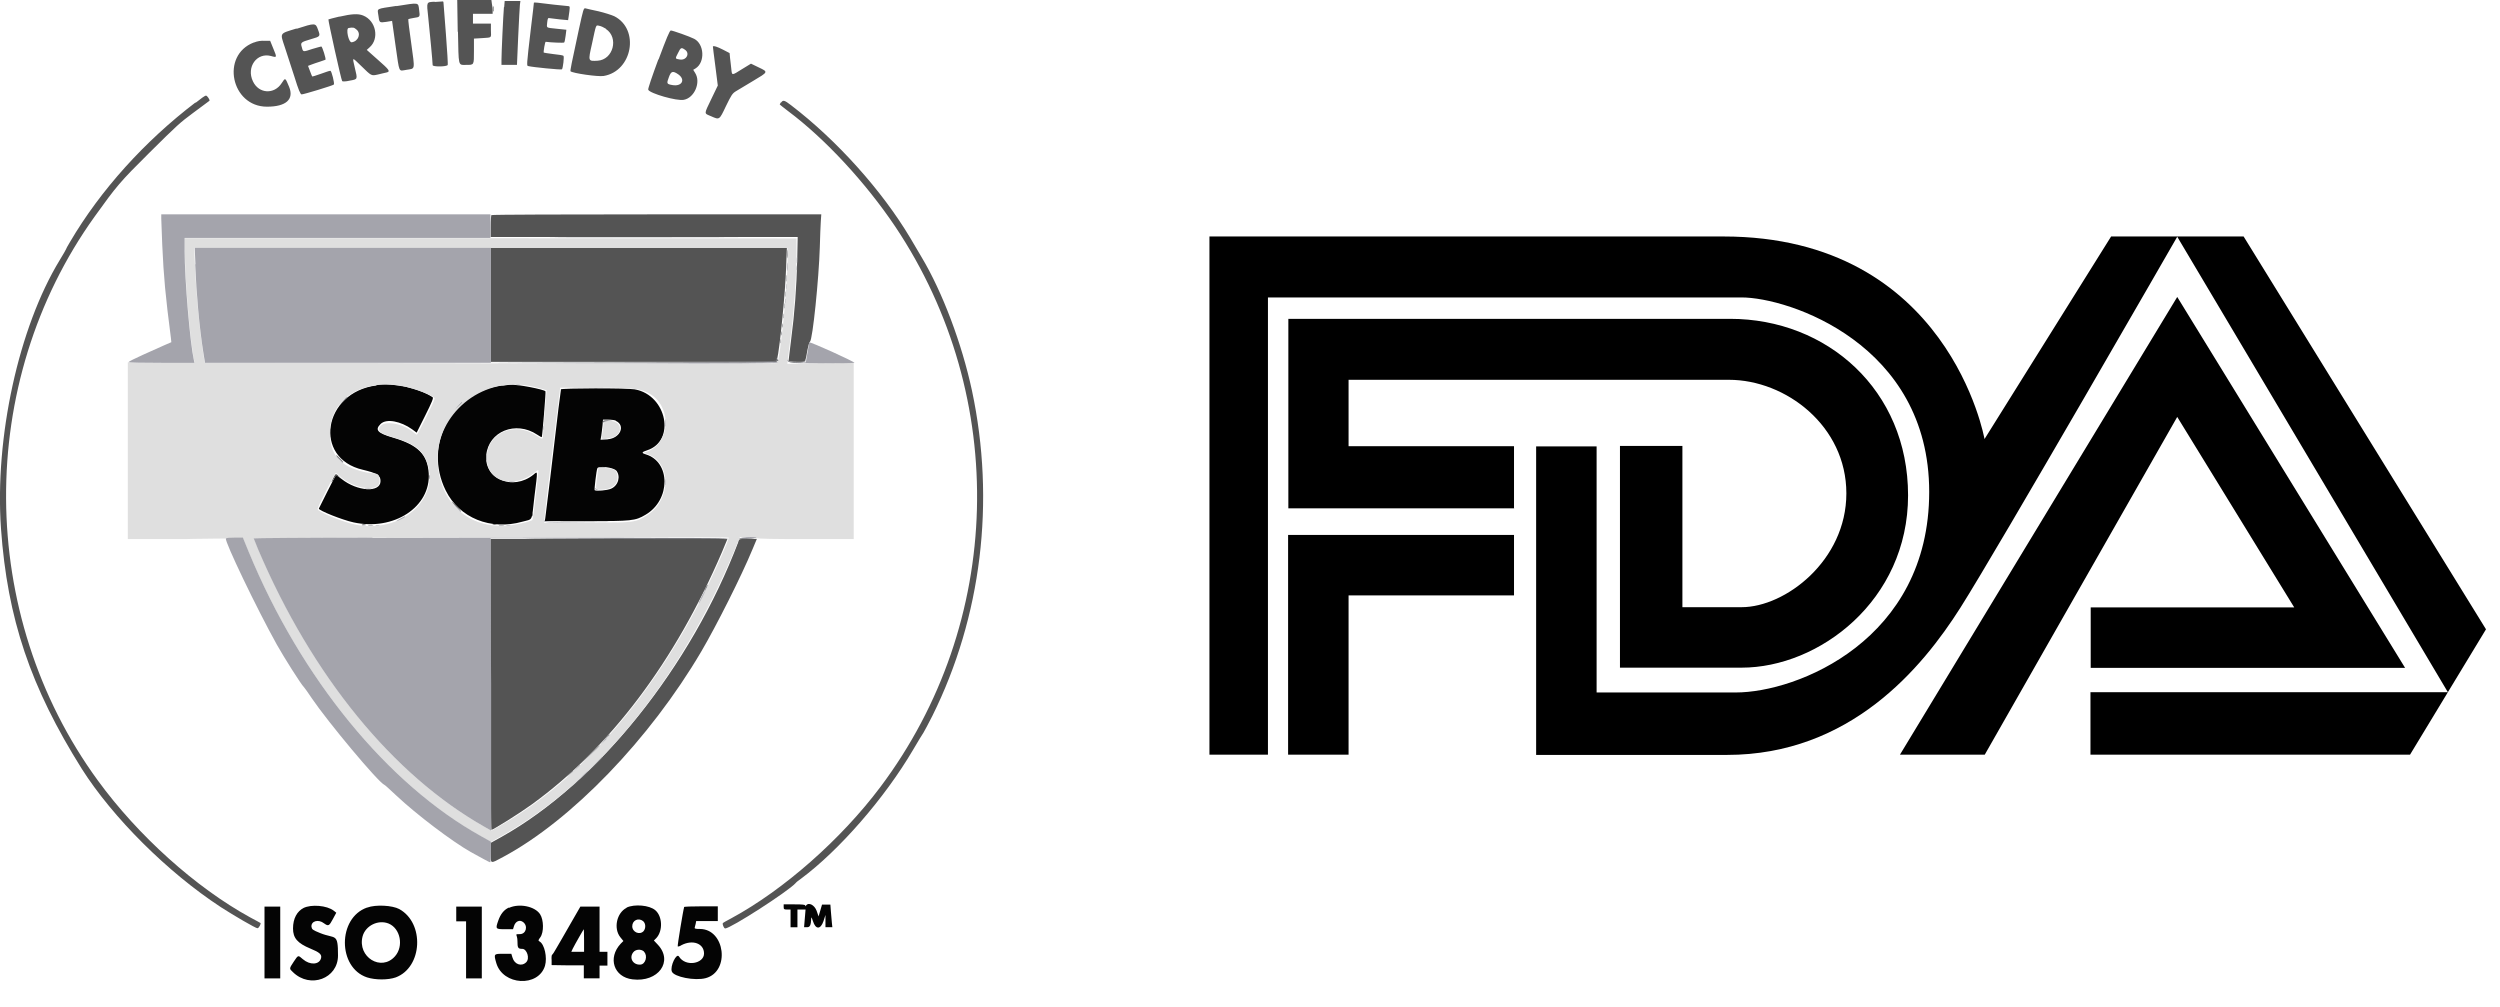
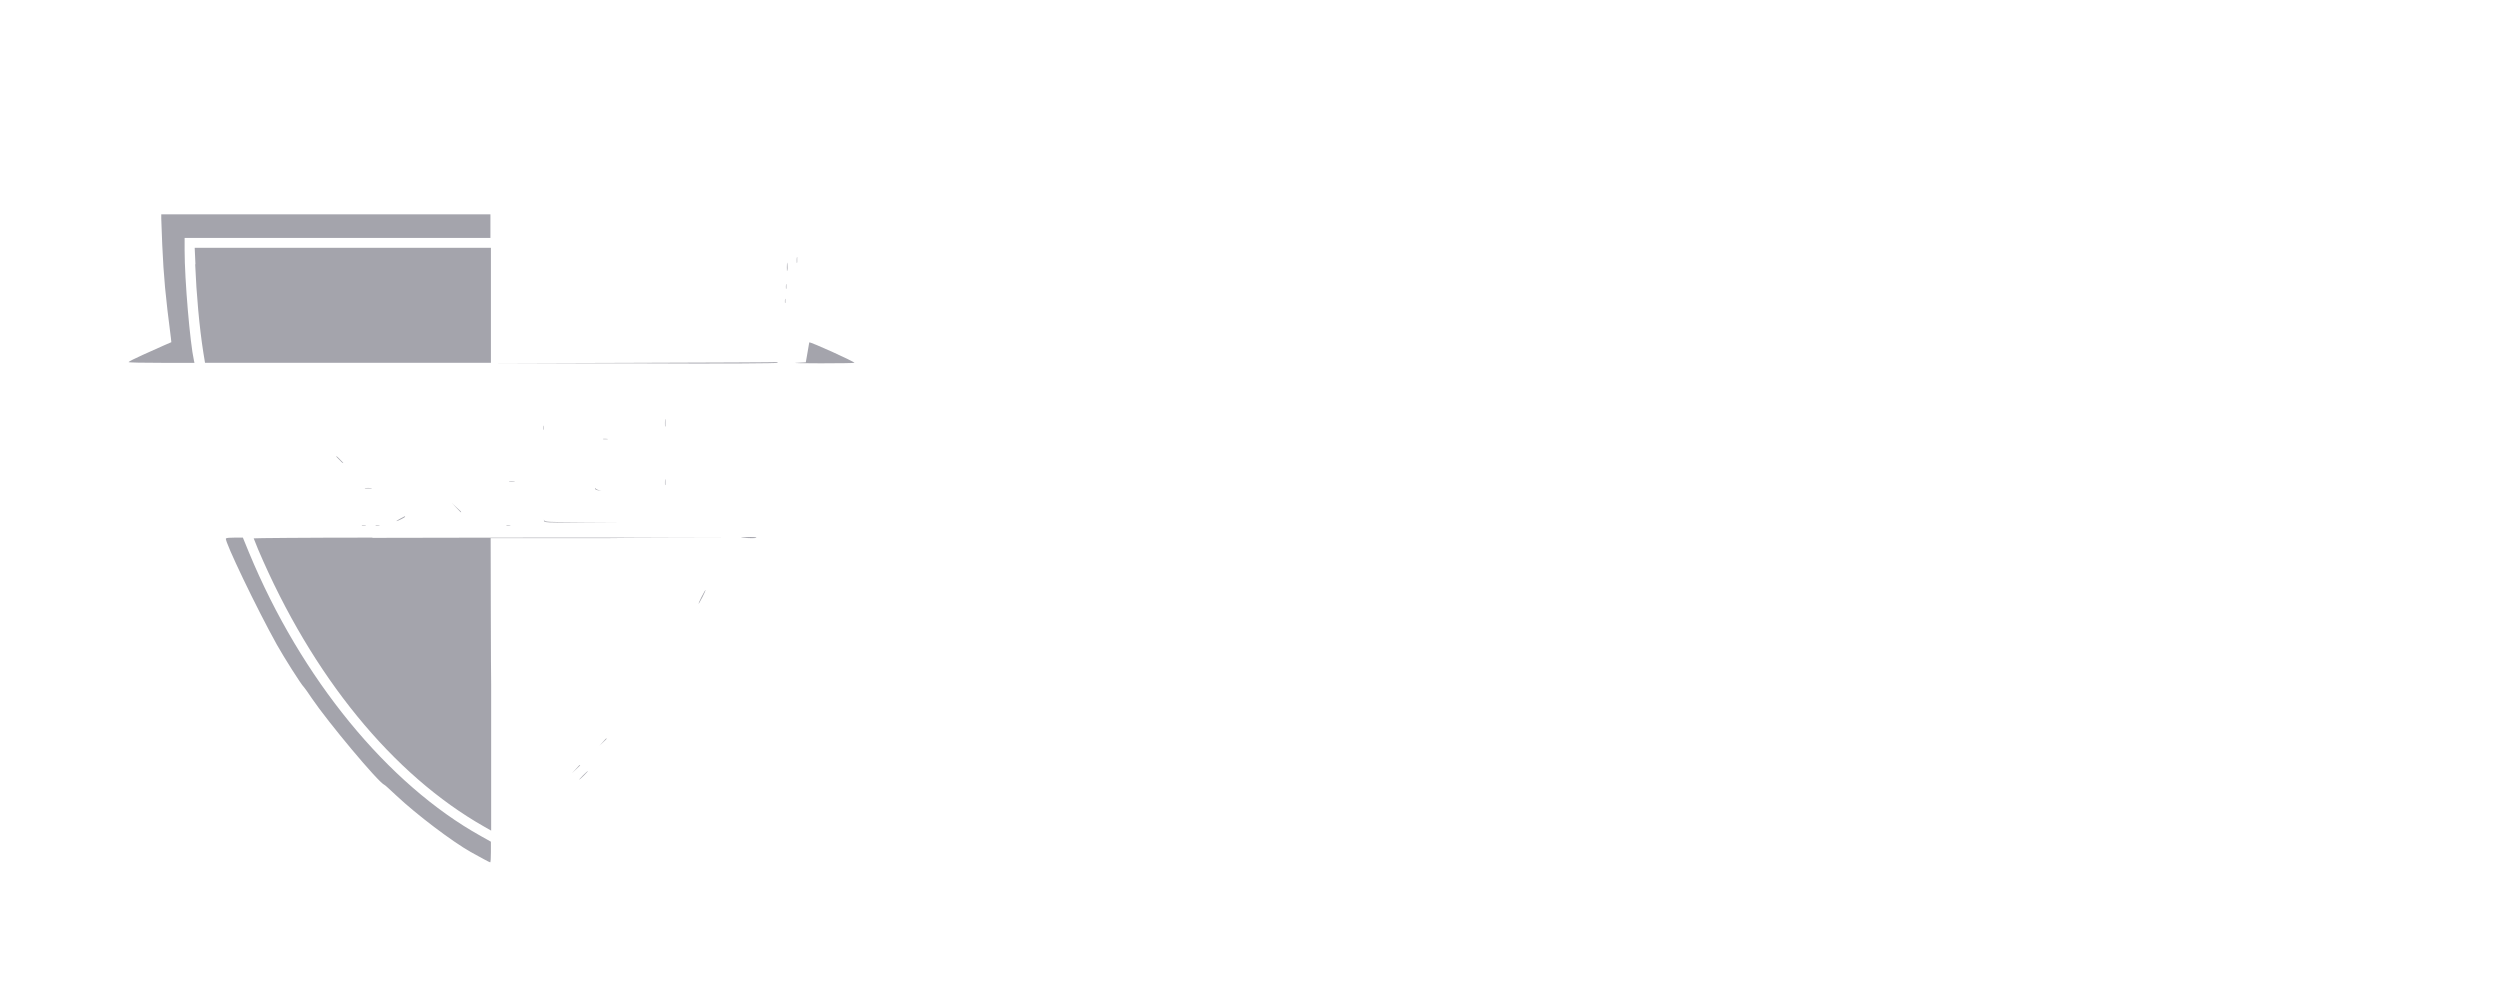
<svg xmlns="http://www.w3.org/2000/svg" version="1.1" viewBox="0 0 1017 409.8">
  <defs>
    <style>
      .cls-1 {
        fill: #a4a4ac;
      }

      .cls-1, .cls-2, .cls-3, .cls-4, .cls-5 {
        fill-rule: evenodd;
      }

      .cls-2 {
        fill: #040404;
      }

      .cls-3 {
        fill: #545454;
      }

      .cls-4 {
        fill: #797a7f;
      }

      .cls-5 {
        fill: #dfdfdf;
      }
    </style>
  </defs>
  <g>
    <g id="svg">
      <g id="svgg">
-         <path id="path0" class="cls-2" d="M200.5,3.6c0,1,0,1.4.2.9,0-.5,0-1.3,0-1.8,0-.5-.2,0-.2.9M153.1,156.8c-21.7,2.8-25.9,29.6-5.5,34.3,5.8,1.4,7.2,2.2,7.2,4.6,0,4.8-9.4,4.3-15.9-.9-1.2-.9-2.2-1.6-2.2-1.6-.3.3-7,13.6-7,13.7,0,.8,9.5,4.6,14.1,5.6,16.4,3.6,31.5-6.3,30.6-20-.5-7.6-4.3-11.5-14.6-14.5-6.2-1.8-7.4-3.1-5-5.5s8.3-1.1,12.8,2.1l1.9,1.4,3.5-7c2.7-5.4,3.4-7.1,3-7.4-5.3-3.6-16.1-6-22.8-5.1M204.3,156.8c-20.4,2.4-32.2,24.1-23,42.7,5.5,11.2,18.3,16.4,31.3,12.7,4.3-1.2,3.6.3,4.8-10.1,1.4-11.2,1.4-10.5-.4-9-8.3,6.7-20.1,1.8-19.2-7.9.9-9.7,12-14.2,20.7-8.4,1,.7,1.8,1.1,1.9,1,.2-.2,1.7-18.3,1.5-18.6-.5-.8-12-3-14.4-2.7-.2,0-1.6.2-3.1.4M228.2,158.5c0,.3-.5,3.6-1,7.5-1.9,16.3-5.2,43.9-5.4,44.9l-.2,1.1h16.9c18.6,0,19.9-.1,24.1-2.6,10.3-6,10.3-21.6,0-24.6-1.7-.5-1.6-.9.6-1.6,11.8-3.8,8.1-22.4-4.9-24.8-3.3-.6-30-.5-30.2,0M250.5,171.2c4.1,1.9,1.8,7.1-3.3,7.5l-2.9.2.3-1.7c.1-.9.4-2.8.5-4.1l.2-2.4h2.1c1.2,0,2.6.2,3.1.4M250.6,191.3c2,2.3,1,6.2-2,7.5-1.5.7-6.2,1.1-6.7.6-.2-.2.7-8,1.1-8.9.4-1.1,6.5-.4,7.6.9M318.8,369c0,.9.2,1,1.4,1h1.4v7.2h2.8v-7.2h3.3l-.3,3.6-.3,3.6h1.2c1.2,0,1.6-.8,1.7-3.6,0-.7.2-.4.7,1.1,1.1,3.5,3.1,3.5,4.3,0l.8-2.5v2.5s0,2.5,0,2.5h2.8l-.2-1.9c-.1-1-.3-3.1-.4-4.6l-.2-2.7h-3.4l-.7,2.4-.7,2.4-.8-2.3c-.9-2.4-3.3-3.6-4.3-2.1-.3.4-.3.4-.3,0,0-.4-1.2-.5-4.4-.5h-4.4v1M123.6,369.3c-2.8,1.4-4.4,4.4-4.4,8.4,0,3.9,1.8,6,7.1,8.2,3.7,1.5,4.7,2.4,4.3,3.9-.7,2.7-4.5,2.9-7.4.4-2-1.7-1.8-1.8-3.7,1-1.9,2.9-1.9,2.8-.3,4.3,7,6.8,18.3,2.6,18.3-6.8s-1-6.6-7.2-9.1c-3.2-1.3-3.4-1.5-3.6-2.6-.2-2.3,2.8-3.2,5.1-1.4,1.8,1.3,2.1,1.1,3.6-1.7l1.4-2.6-1-.8c-2.8-2.2-9.2-2.7-12.4-1.1M149.3,369.2c-12,4.2-12,24.4,0,28.4,3.4,1.1,8.6,1.1,11.7,0,10.9-4.1,11.8-22.1,1.4-27.8-2.8-1.5-9.5-1.9-13-.6M207,369.2c-2,.9-3.4,2.7-4.3,5.3-1.2,3.4-1.1,3.5,2.7,3.5h3.3l.4-1.3c.6-1.9,2.3-2.7,3.7-1.6,2.1,1.6,1.2,4.9-1.3,4.9s-1,0-1,2.8.2,3.2,2,3.2,3.2,3.9,1.5,5.5c-1.9,1.8-4.7.8-5.5-1.9l-.5-1.6h-3.3c-3.8,0-3.9,0-2.8,3.8,2.7,9.1,17.1,9.9,19.8,1.1,1-3.4-.2-8.8-2.2-9.9-.6-.4-.6-.5.3-1.7,1.5-2.1,1.4-7.1-.1-9.4-2.1-3.2-8.4-4.5-12.6-2.6M254.9,369.3c-4,2-5.4,8.3-2.6,11.9l1.3,1.6-1.1,1.1c-5.4,5.8-2.8,13.6,4.8,14.5,10.5,1.3,16.7-7.3,10.3-14.1l-1.6-1.7,1-1c2.7-2.9,2.5-8.8-.4-11.3-2.4-2.1-8.5-2.6-11.7-1.1M107.6,383.4v14.6h6.4v-29.2h-6.4v14.6M185.6,371.8v3h4v23.2h6.4v-29.2h-10.4v3M231.9,376.1c-2.3,4-4.8,8.4-5.6,9.7-.7,1.3-1.5,2.5-1.7,2.6-.2.1-.3,1.1-.2,2.2v2c.1,0,6.6.1,6.6.1h6.5v5.3h6.4v-5.2h3.2v-5.6h-3.2v-18.4h-3.9s-3.9,0-3.9,0l-4.2,7.3M278.3,369.1c-.3.6-2.8,15.7-2.6,15.9.1.1.8,0,1.5-.5,4.6-2.4,9.2-.7,9.2,3.4s-7.5,5.6-10.2,1.2c-1-1.6-3.7,4-2.9,6.1.8,2.2,9.4,3.9,13.8,2.7,10-2.7,7.9-20-2.4-20-1.6,0-2.2-.1-2.1-.5,0-.3.3-1,.4-1.6l.2-1.1h8.8v-6h-6.8c-3.7,0-6.9.1-7,.3M261.6,374.7c1.1.9,1.2,2.9.2,4.1-1.6,1.7-4.6.4-4.6-2s2.5-3.6,4.4-2.1M158.1,375.7c4.8,2,6.2,9.2,2.6,13.3-5.6,6.4-15.4.3-13.2-8.1,1.2-4.4,6.4-6.9,10.6-5.2M237.6,382.6v4.6h-5.2l.6-1.3c.9-1.8,4.4-7.9,4.5-7.9,0,0,.1,2.1.1,4.6M262,387.2c1.6,1.6.6,5.1-1.5,5.2-3,.2-4.7-2.7-2.9-5,1-1.3,3.2-1.4,4.4-.3" />
-         <path id="path1" class="cls-3" d="M186.3,12.9c.3,14.3,0,13.5,3.2,13.5,3.4,0,3.3.2,3.3-5.6v-5.1l3.4-.2c4-.3,3.6.1,3.5-3.2v-2.7h-7.3v-4h8v-1.3c0-.7-.1-2-.3-2.8l-.2-1.5h-13.9l.2,12.9M176.8.7c-3.4.2-3.3-.1-2.6,6.3.6,5.8,1.8,18.2,1.8,19.5,0,.7,5.3.7,6.1,0,.2-.1-.2-5.8-.7-12.6-.5-6.8-1-12.6-1-12.9s-.2-.5-.5-.4c-.3,0-1.7.1-3.1.2M205,2.9c-.3,3.3-1,18.7-1,21.4v2.1h6.3l.5-11.5c.3-6.3.6-12.2.7-13l.2-1.5h-6.4l-.2,2.5M217.2,1c0,.1-.5,4.8-1.2,10.3-1.9,16.2-1.8,15.4-1,15.6,1.5.4,13.3,1.6,13.6,1.3.4-.4,1-5.2.6-5.5-.2-.2-2-.5-4.1-.7-2.1-.3-3.8-.5-3.9-.6-.2-.2.5-4.5.8-4.4,2,.3,7.2.5,7.5.3.2-.2.4-1.4.6-2.8l.3-2.4-3.9-.4c-4.6-.5-4.1-.2-3.9-2.6.2-1.7.3-1.9,1.1-1.7.5.1,2.3.3,4.1.5l3.3.3.2-1.3c.6-4.1.6-4.3,0-4.4-.8,0-10.5-1.1-12.6-1.4-.8-.1-1.5-.1-1.5,0M161.3,2.4c-8.5,1.3-7.8.9-7.4,3.7.4,3.2.4,3.2,3.2,2.8l2.4-.4,1.4,10c1.7,11.6,1.1,10.4,4.5,9.9,3.6-.6,3.4.4,1.9-10.7-.8-5.4-1.3-9.8-1.2-9.9.1-.1,1.1-.3,2.2-.5,2.6-.4,2.6-.3,2.2-3.3-.4-3.1.2-3-9.3-1.5M235.5,11.9c-3.1,14.3-3.6,16.9-3.4,17.1.9.8,11.2,2.3,13.5,1.9,11.7-2,14.7-19,4.3-24.3-1.1-.5-3.9-1.4-6.4-2-2.5-.5-4.9-1.1-5.3-1.2-.8-.2-.9.3-2.7,8.5M138.2,6.7c-2.4.6-4.5,1.1-4.6,1.2-.2.2,5.2,24.7,5.6,25.1.2.2,1.4.2,3.1-.2,3.3-.6,3.2-.4,2-5.4-1-4.3-1.2-4.3,2.6-.6,4.3,4.2,4.1,4.1,6.9,3.5,1.3-.3,2.8-.7,3.4-.8,1.7-.4,1.3-1-3.5-5.2l-4.5-4,1.1-1c4.1-3.5,2.7-10.9-2.6-13-2-.8-4.5-.7-9.7.5M120.6,11.6c-7.1,2.2-6.7,1.6-4.7,7.7.9,2.7,2.6,8.1,3.9,12,1.6,5.2,2.4,7.1,2.9,7.1.9,0,12.7-3.6,13.1-4,.4-.3-.9-5.6-1.4-5.6s-1.8.5-3.8,1.2c-1.9.7-3.6,1.2-3.6,1.1,0,0-.5-1-.9-2.2l-.8-2.1,1.3-.5c.7-.3,2.3-.8,3.5-1.2s2.3-.8,2.3-.8c.3-.3-1.3-5.4-1.7-5.4-.2,0-1.8.5-3.6,1-3.9,1.3-3.8,1.3-4.3-.6-.6-2-.6-2.1,3.8-3.4,3.8-1.1,3.8-1.1,2.7-4-.9-2.6-1.2-2.6-8.6-.2M246.5,11.8c5.3,3.5,3,12.5-3.4,12.9-3.9.2-3.9.3-2.3-6.8,1.8-8.3,1.5-7.7,3-7.4.7.1,1.9.7,2.7,1.2M145,12c2,1.6.8,4.8-1.9,5.2-1.3.2-2.5-5.6-1.3-5.8,1.7-.3,2.2-.3,3.2.6M267.8,24.2c-2.4,6.5-4.3,12-4.1,12.3.6,1.5,11.7,4.7,14.5,4.1,4.3-.8,7-7.1,4.6-10.9l-.8-1.3,1-.6c3.9-2.5,3.5-9.9-.6-12-1.7-.9-8.8-3.4-9.5-3.4-.5,0-1.8,3.2-5,11.8M103.2,17.3c-13.5,5.2-9.2,26.1,5.4,26.1,7.8,0,11.1-3,9-8.1-1.6-3.8-1.5-3.8-3-1.5-3,4.7-9.3,4.4-11.7-.7-2.8-5.8,1.6-11.9,7.4-10.3,2.4.7,2.4.6.9-3l-1.3-3.2h-2.2c-1.5-.1-2.9.1-4.4.7M290,18.9c0,0,.4,3.7,1,8l1,7.9-2.6,5.4c-3.1,6.5-3.1,5.8-.1,7.1,3.4,1.5,3.3,1.6,6-4.1,2.2-4.5,2.6-5.2,4.1-6.1.9-.6,4.1-2.4,7-4.2,6.2-3.7,6.2-3.6,2.2-5.5l-3.1-1.5-3.6,2.2c-4.3,2.7-4.1,2.7-4.4,0-.1-1.3-.4-3.3-.5-4.4l-.2-2.1-2.7-1.4c-2.3-1.2-4-1.7-4-1.3M278.6,20.2c2.2,1.4.7,4.5-2.1,4-1.9-.3-1.9-.3-.7-2.6,1.1-2.3,1.4-2.4,2.8-1.4M276,30.3c3,2.2,1.3,5-2.5,4.3-2.3-.4-2.4-.6-1.4-3.2.9-2.5,1.6-2.7,3.9-1.1M79.5,41.7c-20.6,15.7-38.6,35.6-51,56.7-1,1.6-1.7,3-1.7,3.1s-1.1,2-2.5,4.3C7.6,133.2-2.2,178,.4,215c2.6,36.7,12,64.5,32.9,97.8,12.5,19.7,34.8,42,56.5,56.2,5.4,3.5,14.2,8.6,14.9,8.6s1.5-1.9,1.3-2.1c0,0-2.1-1.2-4.4-2.4-22-12.1-45.4-33.1-61.8-55.6-49.3-67.5-49.8-161.8-1.3-229.4,8.9-12.4,10.3-14.1,22.1-25.8s12.5-12.3,18-16.4c3.5-2.6,6.5-4.8,6.6-4.9.3-.3-.9-2.1-1.4-2.1s-2.2,1.3-4.2,2.9M317.7,41.6c-.3.4-.5.9-.5.9s1.5,1.3,3.4,2.7c15,11.2,31.5,29,43.6,47,46.5,69.5,44.1,161.2-6.1,228-16,21.3-39.3,41.8-60.5,53.3-1.9,1-3.5,1.9-3.5,2-.4.3.4,2.2.9,2.2,2.2,0,25.5-15,28.6-18.4.3-.4,1.3-1.2,2.2-1.8,15.6-11.6,34-32.7,45.6-52.4,1.9-3.3,3.9-6.5,4.3-7.1.4-.6,2-3.7,3.6-6.8,20-40.3,25.7-87.2,16.1-132.3-4.1-19.1-12-40.1-20.5-54.3-.8-1.4-2.9-4.9-4.6-7.8-11.5-19.3-29.9-39.8-48.5-54-2.7-2.1-3.3-2.2-4-1.1M199.9,87.5c-.1.1-.3,2.2-.3,4.6v4.3h124.9l-.2,9.7c-.3,10.9-1,20.9-2.5,32.3-.5,4.3-1,8-1,8.3s.8.5,3.4.5c3.8,0,3.3.6,4.3-5,.3-1.5.7-3,1-3.2,1.1-.9,3.6-25.5,4-38.4.1-4.2.3-8.9.4-10.5l.2-2.9h-66.9c-36.8,0-67,.1-67.2.3M199.6,124v23.2h116.3l.2-.9c1.1-4.5,3.4-27.3,3.7-37.8l.3-7.7h-120.5v23.2M134.1,176c0,1,0,1.4.2.9,0-.5,0-1.3,0-1.8,0-.5-.2,0-.2.9M138,186.6c.7.8,1.4,1.4,1.6,1.4s-.4-.6-1.2-1.4c-.7-.8-1.4-1.4-1.6-1.4s.4.6,1.2,1.4M135.6,194.4c-.5.9-.8,1.7-.7,1.8,0,0,.5-.6.9-1.4q.8-1.9,2.2-.7l1,.9-1-1.1c-1.3-1.4-1.5-1.4-2.4.5M207.5,196.3c.5,0,1.2,0,1.6,0,.4,0,0-.2-.9-.2-.9,0-1.2,0-.7.2M149.1,199.1c.5,0,1.3,0,1.8,0,.5,0,0-.2-.9-.2s-1.4,0-.9.2M185.4,206c1.1,1.1,2.1,2,2.2,2s-.7-.9-1.8-2c-1.1-1.1-2.1-2-2.2-2s.7.9,1.8,2M216.5,209.2c0,.8,0,1.1.2.7.1-.4.1-1,0-1.4-.1-.4-.2,0-.2.7M229.7,212.3c4.6,0,12,0,16.4,0,4.4,0,.7-.1-8.3-.1s-12.7,0-8.1.1M147.3,213.5c.4.1,1,.1,1.4,0,.4-.1,0-.2-.7-.2s-1.1,0-.7.2M200.5,213.5c.4.1,1,.1,1.4,0,.4-.1,0-.2-.7-.2s-1.1,0-.7.2M199.6,278.4c0,32.6.1,59.2.3,59.2.7,0,11.7-6.9,16.5-10.4,31.7-23,58.1-57.9,77.3-102.6,1.2-2.8,2.2-5.2,2.2-5.3s-21.7-.1-48.2-.1h-48.2v59.2M300.4,220.3c-19.2,50.8-57.2,98.2-96.3,120.1l-4.5,2.5v4c0,4.7-.3,4.6,5.1,1.7,27.8-14.9,59.6-47.9,80.6-83.6,6.1-10.4,16.3-30.6,20.8-41.5l1.8-4.3h-3.6c-3.5,0-3.6,0-4,1.1" />
-         <path id="path2" class="cls-5" d="M75.2,101.9c0,11.8,2.2,37.8,3.8,44.8l.2.9h-13.6c0-.1-13.6-.2-13.6-.2v71.9h23.4c0-.1,23.4-.3,23.4-.3l2.5,6c21.2,51,56.4,94,94.3,115.2l4.1,2.3,5-2.8c38.3-21.7,72.2-63.4,94.2-116.1l2.1-5.1h3.3c1.8,0,3.4.2,3.6.4.2.3,7.2.4,19.8.4h19.6v-71.7l-13.5.2-13.5.2.2-1.9c.1-1,.7-5.4,1.2-9.7,1.3-9.7,2.2-22.4,2.3-32v-7.4c.1,0-124.4-.1-124.4-.1h-124.5c0,0,0,5,0,5M320.4,104.7c0,11.4-3,41.7-4.3,43-.3.3-35.4.3-116.6.1l-116.2-.3-.7-4.2c-1.5-10.1-2.8-23.6-3.3-35.8l-.3-6.7h241.3v3.9M163.5,157c5.2,1,13.3,4.1,13.3,5.1s-6.9,14.7-7.2,14.7-.8-.5-1.5-1c-4.5-3.8-12.4-4.9-13.7-2-.8,1.7.7,2.7,5.8,4.2,7.8,2.2,11.6,5,13.4,9.8,5.7,15.2-10.5,29.4-29.1,25.6-5.2-1.1-15.3-5.2-15.3-6.3s7.2-14.7,7.4-14.7,1.1.7,2.1,1.7c5.6,5,15.7,6.1,15.7,1.8s-1.3-2.8-5.8-3.8c-10.2-2.3-14.4-6.9-14.4-16,0-13.6,13-22.1,29.3-19M215.5,157c1.7.3,4,.9,5,1.2l1.9.6-.2,1.9c-.2,2-1.4,16.3-1.4,17.2s-.6.6-2.6-.7c-8.9-6-20.2-1-20.2,9.1s11.2,12.4,19.2,6.1c.9-.7,1.7-1.2,1.8-1.2.2.2-2.1,20-2.4,20.3-.7.7-7.4,2.2-11,2.4-16.2.8-27.6-10.6-27.6-27.6s16.9-33.2,37.5-29.3M258.9,158.2c6.2,1.3,9.8,4.5,11.4,10,1.8,6.5-1.4,13.6-7,15.5l-1.4.5,1.9.7c9.4,3.6,9.1,18.5-.4,24.6-4.9,3.1-5.1,3.1-24.6,3.2h-17.4s0-1.2,0-1.2c0-1.4,6-50.6,6.3-52.5l.2-1.3h14.1c10.5,0,14.7.2,16.7.6M245.4,173.5c-.1,1.3-.4,2.9-.5,3.6l-.2,1.4,2.7-.2c6.1-.4,6.5-7.1.5-7.1h-2.2l-.3,2.3M242.9,194.2c-.7,5.4-.8,5,1.4,5,4.3,0,6.9-1.9,6.9-4.9s-1.4-3.9-5.8-3.9h-2s-.5,3.8-.5,3.8M296.4,218.9c0,.9-5,12.2-8.8,20-21.4,43.8-51.3,78.3-84.1,97l-3.5,2-2.9-1.6c-37.3-21.1-70-61.2-92-112.8-1-2.4-1.8-4.4-1.8-4.5s21.7-.2,48.3-.3c149.6-.3,144.9-.3,144.9.2" />
        <path id="path3" class="cls-1" d="M65.6,88.9c0,.9.2,5.8.4,10.7.6,13.2,1.3,20.7,3.5,37.7l.2,1.9-3,1.3c-1.6.7-5.5,2.5-8.7,3.9-3.1,1.4-5.7,2.7-5.7,2.9s6,.3,13.4.3h13.4l-.2-.9c-1.6-7.1-3.8-33-3.8-44.8v-5.1s62.2,0,62.2,0h62.2v-9.6H65.6v1.7M79.4,107.5c.5,12.2,1.7,25.6,3.3,35.8l.7,4.3h116.3v-46.8h-120.5l.3,6.7M324.1,105.8c0,1.1,0,1.5.2.9,0-.6,0-1.5,0-2,0-.5-.2,0-.2,1.1M320.1,108.6c0,1.5,0,2.1.2,1.3s0-2.1,0-2.8c0-.7-.2,0-.2,1.5M319.7,116.6c0,.9,0,1.2.2.7,0-.5,0-1.2,0-1.6-.1-.4-.2,0-.2.9M319.3,122.4c0,.8,0,1.1.2.7,0-.4,0-1,0-1.4-.1-.4-.2,0-.2.7M329.2,139.3c0,0-.3,1.9-.7,4.1l-.7,4-3.8.2c-2.1.1,2.4.2,9.9.2,7.5,0,13.7-.1,13.7-.2,0-.5-18.3-8.8-18.4-8.3M258,147.6l-58.2.2h58.1c38.4.2,58.2,0,58.3-.2.1-.2.2-.4.1-.3s-26.3.2-58.3.3M270.5,172c0,1.4,0,2,.2,1.3,0-.7,0-1.9,0-2.6,0-.7-.2-.1-.2,1.3M220.9,174c0,.8,0,1.1.2.7,0-.4,0-1,0-1.4-.1-.4-.2,0-.2.7M245.5,178.7c.5,0,1.2,0,1.6,0,.4-.1,0-.2-.9-.2-.9,0-1.2,0-.7.2M138,187c.7.8,1.4,1.4,1.6,1.4s-.4-.6-1.2-1.4c-.7-.8-1.4-1.4-1.6-1.4s.4.6,1.2,1.4M270.5,196.2c0,1.1,0,1.5.2.9,0-.6,0-1.5,0-2,0-.5-.2,0-.2,1.1M207.3,195.9c.6,0,1.5,0,2,0,.5,0,0-.2-1.1-.2-1.1,0-1.5,0-.9.2M148.7,198.7c.7,0,1.8,0,2.4,0,.6,0,0-.2-1.3-.2-1.3,0-1.8,0-1.1.2M242.1,198.8c0,.4.7.6,1.5.7,1.3,0,1.3,0,.2-.1-.7-.1-1.3-.4-1.5-.7-.2-.3-.3-.3-.2.1M185.6,206.5c1.7,1.8,2,2.1,2,1.8s-.9-.9-1.9-1.9l-1.9-1.8,1.8,1.9M162.8,211c-1,.5-1.7,1-1.5,1,.4,0,3.5-1.5,3.5-1.8s0-.3-2,.8M221.3,211.8c0,.8.4.8,16.3.8h16.2s-16.1-.1-16.1-.1c-14.9-.1-16.1-.2-16.3-.8-.2-.5-.2-.5-.1.1M147.3,213.9c.4,0,1,0,1.4,0,.4-.1,0-.2-.7-.2s-1.1,0-.7.2M152.9,213.9c.4,0,1,0,1.4,0,.4-.1,0-.2-.7-.2s-1.1,0-.7.2M206.1,213.9c.4,0,1,0,1.4,0,.4-.1,0-.2-.7-.2s-1.1,0-.7.2M151.5,218.7c-26.6,0-48.3.2-48.3.3s.8,2.1,1.8,4.5c22,51.6,54.8,91.7,92,112.8l2.8,1.6v-59.5c-.1,0-.2-59.5-.2-59.5h48.5c0-.1,48.5-.2,48.5-.2h-48.4c-26.6,0-70.1,0-96.7.1M301.8,218.7c2.9.3,6.1.3,5.9,0-.1-.2-1.8-.3-3.7-.2-1.9,0-2.9.1-2.3.2M91.9,219.1c-.6,1,12.4,28.2,20.7,43.1,2.8,5,9.9,16.3,11.1,17.4.3.3,1.7,2.3,3.1,4.4,6.5,9.6,27.1,34.3,29.6,35.3.2,0,2.3,2,4.9,4.4,8.2,7.7,22.6,18.6,30.2,22.9,3.8,2.1,7.6,4.2,7.9,4.2.2,0,.3-1.9.3-4.2v-4.2l-4.1-2.3c-37.9-21.1-73.1-64.1-94.3-115.3l-2.5-6.1h-3.3c-1.8,0-3.4.1-3.5.3M285.4,242.8c-.8,1.5-1.3,2.8-1.2,2.8s.8-1.3,1.6-2.8c.8-1.5,1.3-2.8,1.2-2.8s-.8,1.3-1.6,2.8M245.2,301.9l-1.4,1.5,1.5-1.4c1.4-1.3,1.7-1.6,1.4-1.6s-.7.7-1.5,1.5M234.2,312.9l-1.6,1.7,1.7-1.6c1.6-1.5,1.9-1.8,1.6-1.8s-.8.8-1.7,1.7M237.2,315.4c-1,1-1.7,1.8-1.6,1.8s1-.8,2-1.8c1-1,1.7-1.8,1.6-1.8s-1,.8-2,1.8" />
-         <path id="path4" class="cls-4" d="M230.7,96.7c17.2,0,45.4,0,62.6,0,17.2,0,3.1-.1-31.3-.1s-48.5,0-31.3.1M320.1,103.4c0,1.5,0,2.1.2,1.3s0-2.1,0-2.8c0-.7-.2,0-.2,1.5M324.1,109c0,.9,0,1.2.2.7,0-.5,0-1.2,0-1.6-.1-.4-.2,0-.2.9M319.7,113.2c0,1.2,0,1.7.2,1.1,0-.6,0-1.6,0-2.2,0-.6-.2-.1-.2,1.1M319.3,119.6c0,1,0,1.4.2.9,0-.5,0-1.3,0-1.8,0-.5-.2,0-.2.9M318.9,124.4c0,1,0,1.4.2.9,0-.5,0-1.3,0-1.8,0-.5-.2,0-.2.9M318.5,128.6c0,.9,0,1.2.2.7,0-.5,0-1.2,0-1.6,0-.4-.2,0-.2.9M318.1,132.4c0,.8,0,1.1.2.7.1-.4.1-1,0-1.4-.1-.4-.2,0-.2.7M317.7,135.6c0,.8,0,1.1.2.7.1-.4.1-1,0-1.4-.1-.4-.2,0-.2.7M317.3,138.8c0,.8,0,1.1.2.7,0-.4,0-1,0-1.4-.1-.4-.2,0-.2.7M316,146.5c0,.6-4.2.7-58.3.8h-58.3c0,.1,58.3.2,58.3.2,60.9.1,60,.1,58.5-1.4s-.2,0-.2.4M320.4,146.7c0,1.3,7.3,1.2,7.4,0,0-.5,0-.5-.1-.1-.3,1-6.8.9-7.1,0-.1-.5-.2-.5-.2.2M210.1,156.7c.4.1,1,.1,1.4,0,.4-.1,0-.2-.7-.2s-1.1,0-.7.2M234.9,157.9c3.7,0,9.7,0,13.4,0,3.7,0,.7-.1-6.7-.1s-10.4,0-6.7.1M139.4,163.3l-1.6,1.7,1.7-1.6c1.6-1.5,1.9-1.8,1.6-1.8s-.8.8-1.7,1.7M186.4,165.1l-1.4,1.5,1.5-1.4c.8-.8,1.5-1.4,1.5-1.5,0-.3-.3,0-1.6,1.4M245.5,171.1c-.1.1-.3.5-.3.7,0,.3.1.3.3,0,.2-.3,1.1-.5,2.1-.6l1.8-.2h-1.8c-1-.1-2,0-2.1.1M197.7,186.2c0,1.1,0,1.5.2.9,0-.6,0-1.5,0-2,0-.5-.2,0-.2,1.1M244.1,190.3c.6,0,1.5,0,2,0,.5,0,0-.2-1.1-.2s-1.5,0-.9.2M174.5,194c0,.8,0,1.1.2.7.1-.4.1-1,0-1.4-.1-.4-.2,0-.2.7M149.9,213.9c.5,0,1.3,0,1.8,0,.5,0,0-.2-.9-.2s-1.4,0-.9.2M203.1,213.9c.5,0,1.3,0,1.8,0,.5,0,0-.2-.9-.2s-1.4,0-.9.2M216.8,219.1c45.9.3,79.6.3,79.6,0s-21.8-.3-48.5-.2c-26.7,0-40.7.1-31.1.2M300.7,219.1c-.1.2.9.2,2.3.2,4.4-.2,4.9-.4,1.4-.4-1.9,0-3.6,0-3.7.2M287.1,239c-.4.8-.6,1.4-.5,1.4.3,0,1.5-2.4,1.3-2.6,0,0-.5.5-.8,1.2M246.4,300.3l-1.4,1.5,1.5-1.4c1.4-1.3,1.7-1.6,1.4-1.6s-.7.7-1.5,1.5M239.8,307.3l-4,4.1,4.1-4c2.3-2.2,4.1-4,4.1-4.1,0-.3-.5.2-4.2,4M241,312.1l-4,4.1,4.1-4c3.8-3.7,4.3-4.2,4-4.2s-1.9,1.8-4.1,4.1M231.8,314.9l-1.2,1.3,1.3-1.2c.7-.6,1.3-1.2,1.3-1.3,0-.3-.3,0-1.4,1.2M234,318.7l-1.4,1.5,1.5-1.4c.8-.8,1.5-1.4,1.5-1.5,0-.3-.3,0-1.6,1.4" />
      </g>
-       <path d="M515.8,307h-23.8V96.2h209.1c91.7,0,106.2,82.4,106.2,82.4l51.5-82.4h53.9l98.6,159.8-30.9,51h-130v-25.4h145.4l-110.1-185.3s-72.6,126.3-88.2,150.9c-15.6,24.6-44.9,59.9-95,59.9h-77.6v-125.5h24.6v100.1h56.6c25,0,78.7-21.3,78.7-81.6s-57.4-79.1-76.3-79.1h-192.7v186.2h0ZM524,307v-89.4h91.9v24.6h-67.3v64.8h-24.6,0ZM615.9,206.9v-25.4h-67.3v-27h154.7c23.2,0,47.8,18.8,47.8,46.2s-24.9,46.3-42.6,46.3h-24.1v-65.6h-25.4v90.2h49.5c31.4,0,67.7-27.2,67.7-70.1s-33-71.8-72.4-71.8h-179.7v77.1h91.9,0ZM772.9,307l112.8-186.2,92.7,150.9h-127.9v-24.6h82.8l-47.6-77.5-78.3,137.4h-34.5Z" />
    </g>
  </g>
</svg>